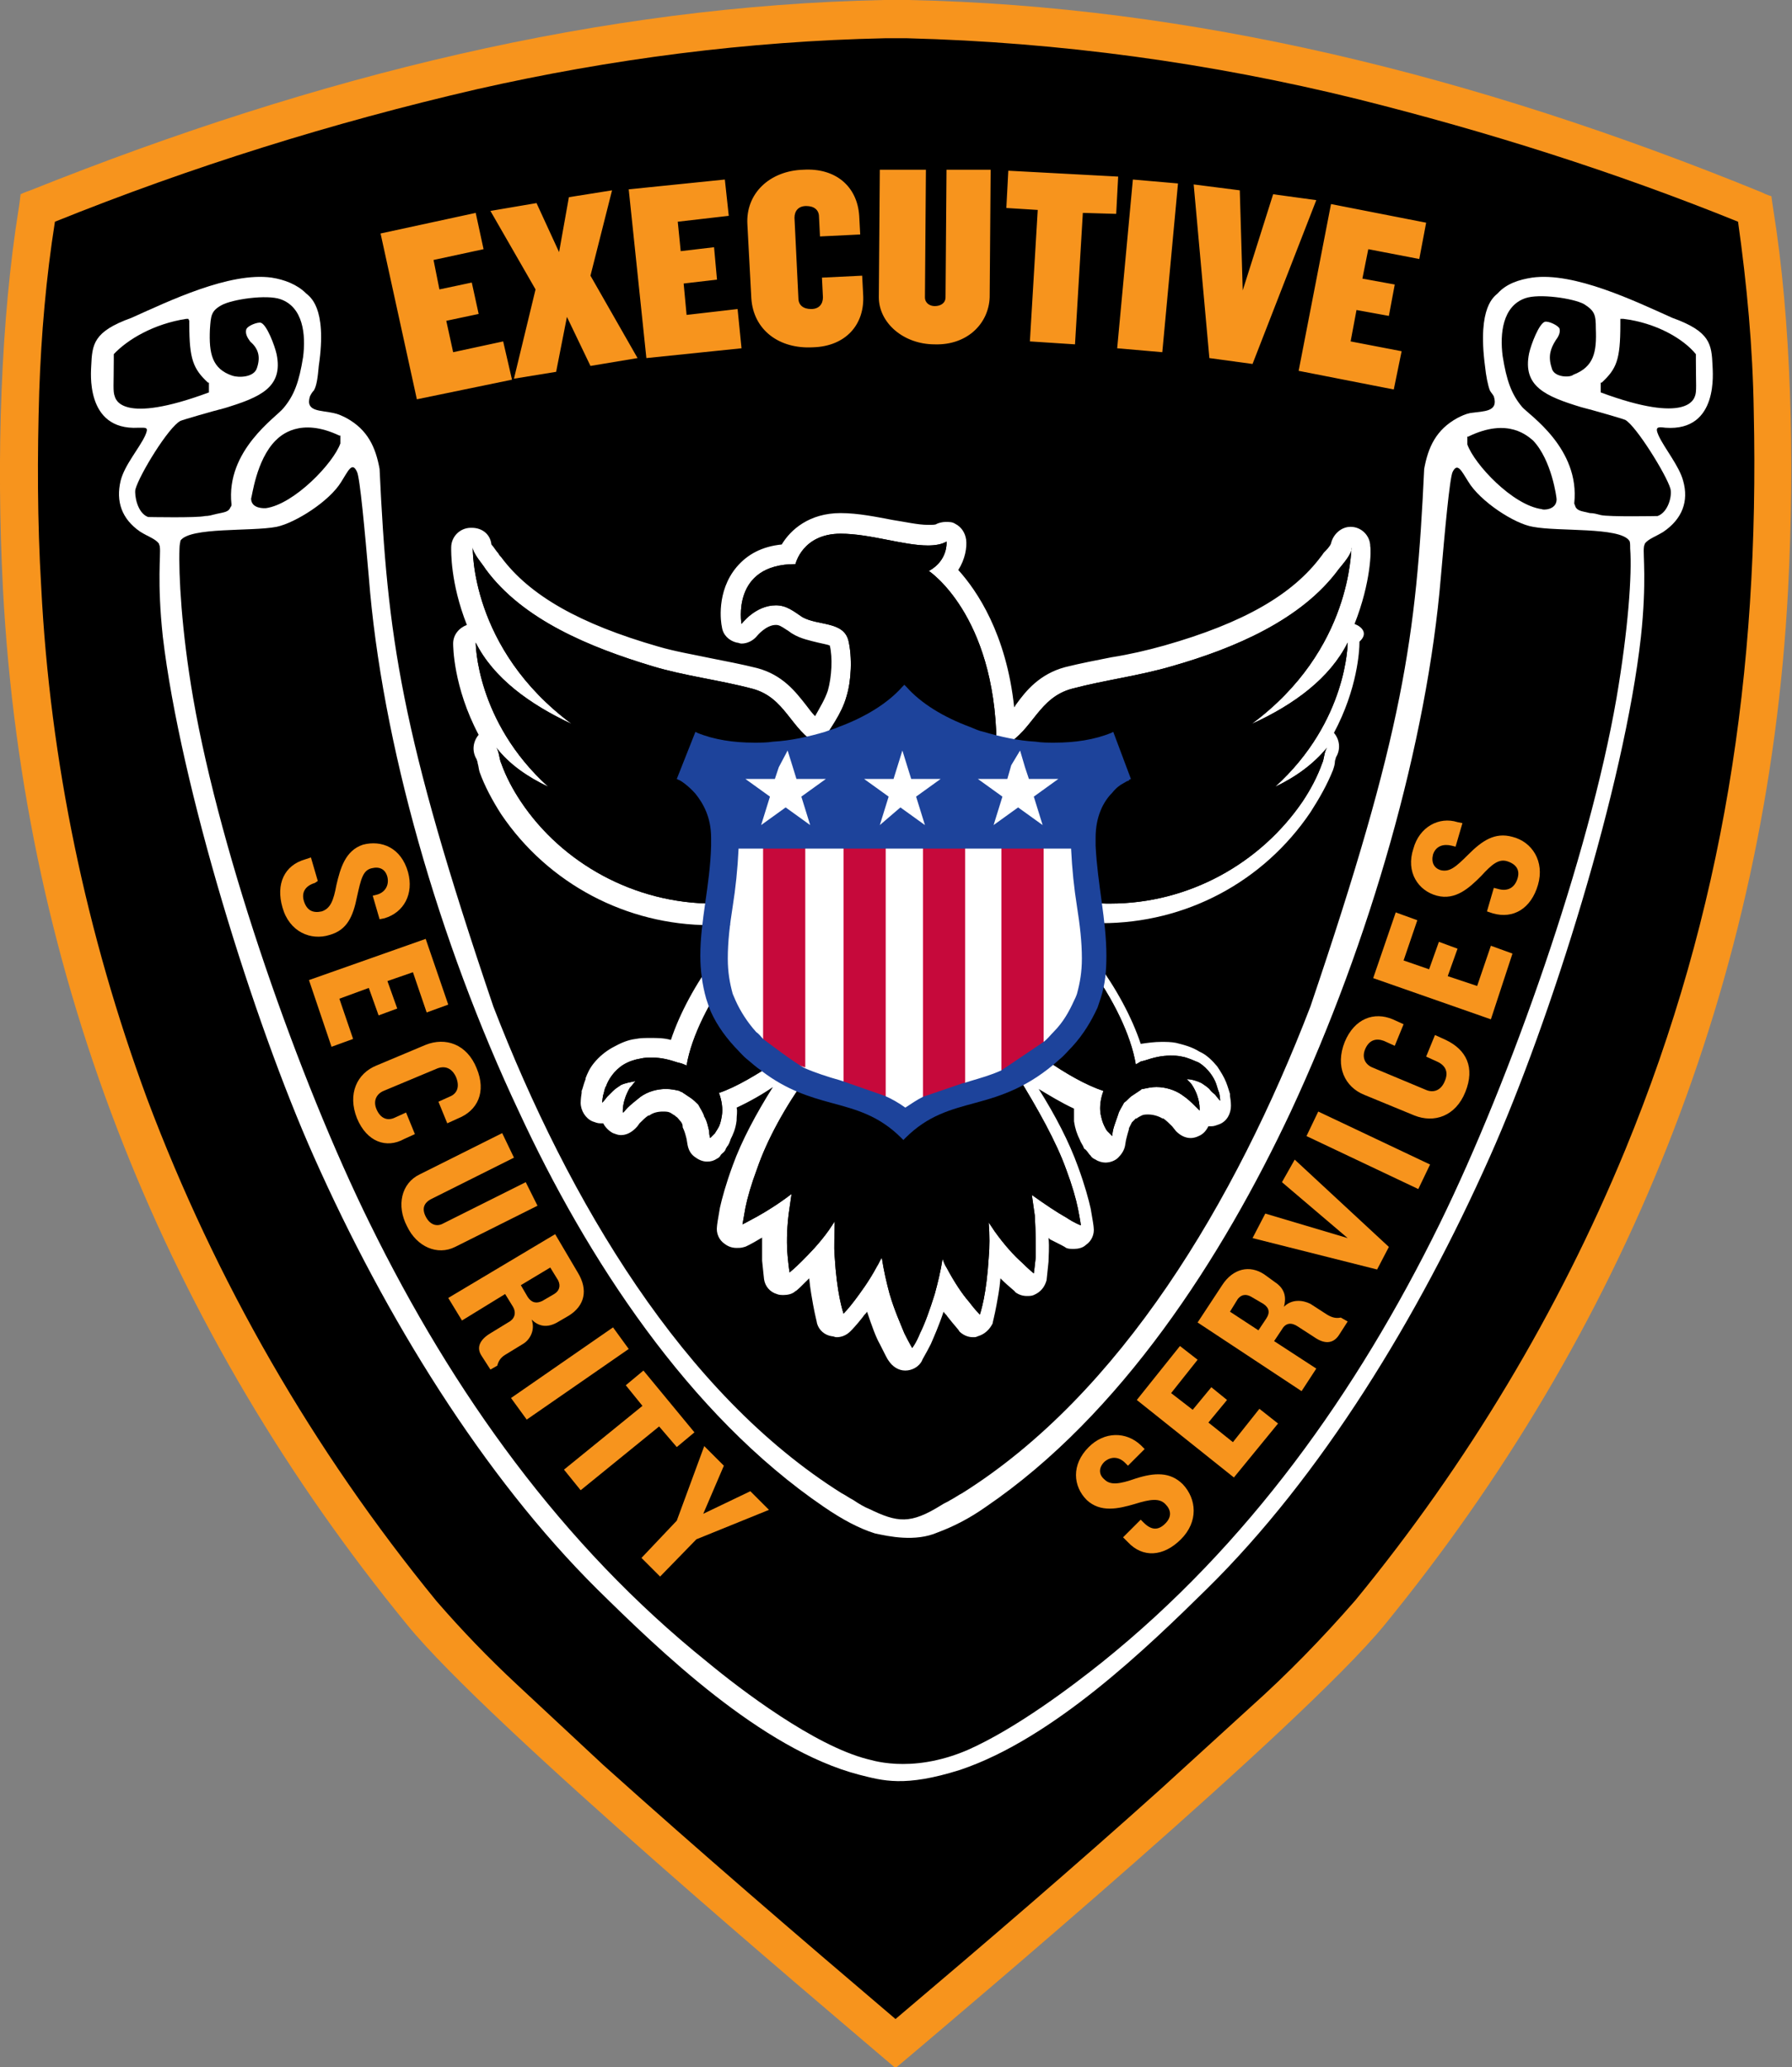
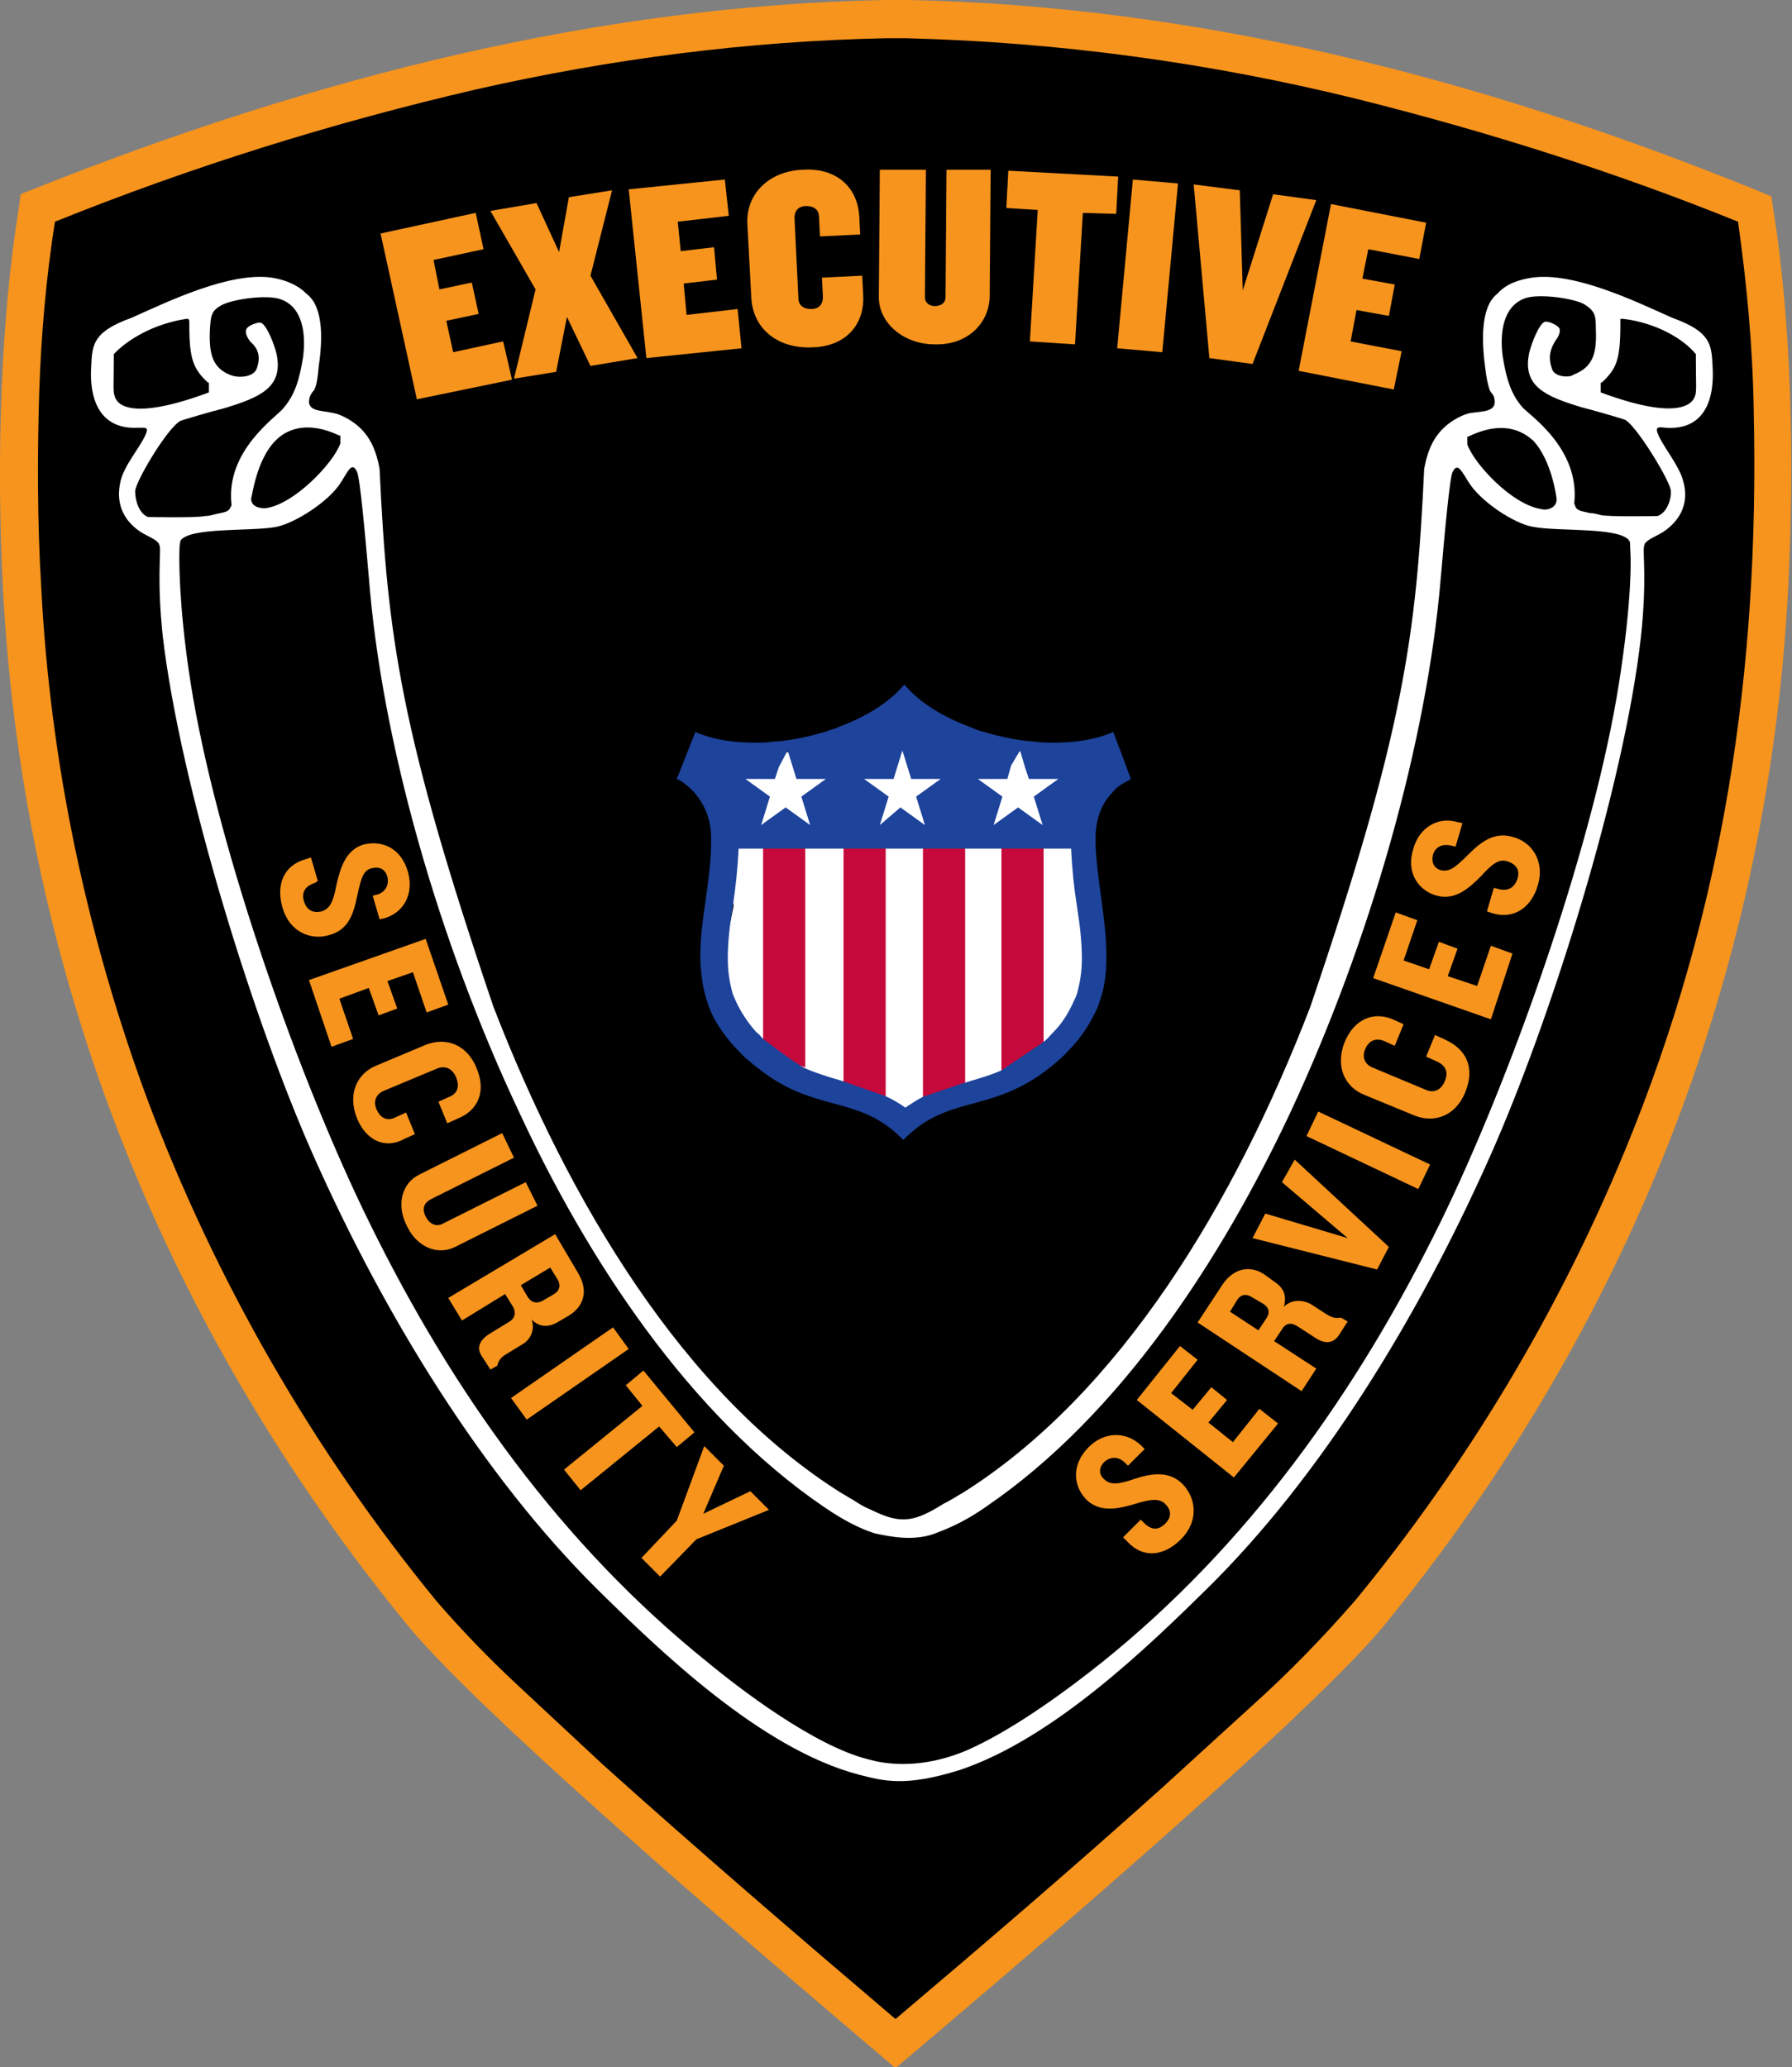
<svg xmlns="http://www.w3.org/2000/svg" viewBox="0 0 182.7 210.7">
  <rect x="0" y="0" width="182.7" height="210.7" fill="#808080" stroke="none" />
  <style>.st0{fill:#f7941d}.st1{fill:#fff}.st2{fill:#c6093b}</style>
  <path class="st0" d="M90.1 0c-28.7.6-57.5 7.6-87 19.4-.6.2-1 .4-1 .4s-.1.9-.2 1.5C.1 32.5-.4 46.5.3 60c2.1 40 16.9 75.9 41.2 105.6 8.2 10.1 42.9 39.3 47.8 43.5l2 1.7 1.9-1.6c4.7-4 39.6-33.4 47.9-43.5 24.3-29.7 39.1-65.6 41.2-105.6.7-13.5.3-27.5-1.5-38.7-.1-.6-.2-1.4-.2-1.4s-.4-.1-1-.4c-29.4-12-58.2-19-87-19.6h-2.5z" />
  <path d="M48.6 9.1c-14.7 3.4-29.1 7.9-43 13.5-.9 5.7-1.4 11.5-1.6 17.3-.2 6.6-.2 13.2.2 19.9C5.1 77.6 8.8 95.2 15 112c7 18.6 16.9 35.8 29.5 51.2 2.6 3 5.3 5.8 8.2 8.5 2.9 2.7 5.9 5.5 8.8 8.2 9.8 8.8 19.8 17.4 29.8 25.9 9.1-7.7 18.2-15.5 27.1-23.5l9.1-8.3c3.8-3.4 7.3-7 10.7-10.9 11.4-13.9 20.7-29.4 27.5-45.9 10-24.3 13.7-48.7 13.1-75.3-.1-6.5-.7-12.9-1.6-19.3-12.6-5.1-25.6-9.2-38.8-12.5-15-3.7-30.4-5.8-45.9-6.2h-2.3c-14 .3-27.9 2.1-41.6 5.2z" />
  <path class="st1" d="M88.6 153.8c-.5-.2-1-.5-1.6-.9-.4-.2-.8-.5-1.2-.7-16.1-10.1-27.8-29.7-35.5-49.6-9.5-28-10.8-37.7-11.6-54.8-.4-2.2-1.2-4-3.4-5.2-.4-.2-.8-.4-1.3-.5-1.3-.3-2.9-.1-2.4-1.7.1-.2.2-.4.4-.6.3-.5.4-1.4.5-2.5.9-6.1-1-7.1-1.3-7.4-.9-.9-2.2-1.4-3.5-1.6-4.3-.6-10.5 2.4-14.3 4.1-3.9 1.4-4 2.7-4.1 4.9 0 .4-.7 6.6 4.8 6.3.8 0 1.1-.1.7.8-.6 1.3-2.1 3-2.5 4.6-.5 2.1.1 3.9 2 5.2.8.5 1.5.7 1.9 1.2 0 .1.1.2.1.4.1.7-.3 3.5.3 9.1 1.8 15.2 9.2 39.1 15.4 53 7.3 16.4 17.3 32.6 28.9 44.1 6.3 6.2 16.7 16.3 26.7 18.9 2.4.6 4.6 1.3 10.3-.5 9.5-3.2 19.1-12.5 25.1-18.4 11.7-11.5 21.6-27.7 28.9-44.1 6.2-13.9 13.7-37.8 15.4-53 .6-5.6.2-8.4.3-9.1 0-.2.1-.3.1-.4.4-.5 1.1-.7 1.9-1.2 1.9-1.3 2.6-3.1 2-5.2-.4-1.5-1.9-3.3-2.5-4.6-.4-.9-.1-.9.7-.8 5.5.4 4.8-5.8 4.8-6.3-.1-2.2-.2-3.5-4.1-4.9-3.8-1.7-10-4.7-14.3-4.1-1.3.2-2.6.6-3.5 1.6-.3.3-2.1 1.3-1.3 7.4.1 1 .3 2 .5 2.5.1.2.3.4.4.6.5 1.6-1 1.5-2.4 1.7-.5.1-.9.3-1.3.5-2.2 1.2-3 3-3.4 5.2-.8 17.1-2.1 26.8-11.6 54.8-7.7 20-19.4 39.5-35.5 49.6-.4.2-.8.5-1.2.7-.3.2-.6.3-.9.5-3.2 2-4.5 1.8-7.4.4z" />
  <path d="M88.4 179.3c-5.4-1.4-12.8-7-16.3-9.9-14.8-11.9-25.9-27.4-34.4-44.7-7.2-14.6-15.2-37.4-18-53.5-1.2-6.9-1.5-12.7-1.4-15.3 0-.4.1-.7.1-.8 1-1.4 7.2-.9 9.8-1.4 1.9-.4 5.4-2.6 6.6-4.6.7-1.1 1.1-2.1 1.6-1 .3.6.8 6.1 1.2 10.7 1.3 16.8 7.1 37.1 15.3 54.5 6.9 14.9 17.3 30.9 31.1 40.3 1.9 1.3 3.6 2.2 5.2 2.7 1.4.3 4.1.9 6.4-.1 1.6-.6 3.2-1.4 4.9-2.6 13.8-9.4 24.1-25.4 31.1-40.3 8.1-17.4 13.9-37.7 15.3-54.5.4-4.6.9-10.1 1.2-10.7.5-1 .9-.1 1.6 1 1.2 2 4.7 4.3 6.6 4.6 2.6.5 8.8 0 9.8 1.4.1.1.1.4.1.8.2 2.6-.2 8.3-1.4 15.3-2.8 16.1-10.8 38.8-18 53.5-8.5 17.3-19.6 32.8-34.4 44.7-3 2.4-8.8 6.8-13.8 9-5.9 2.5-10 .9-10.2.9zM26.2 37.5c-.3 1-1.9 1-2.5.8-2.1-.7-2.4-2.3-2.3-4.7.1-1.4.1-1.9 1.2-2.5 1.1-.6 4.6-1.1 6-.6 2.3.8 2.6 3.6 2.3 5.9-.4 2.5-.9 3.9-2 5.2-.7.9-5.9 4.3-5.3 9.8 0 .1 0 .2-.1.3-.2.5-.6.5-1.5.7-.4.1-.7.2-1.1.2-.8.2-5.7.1-5.8.1-1.1-.4-1.4-2.2-1.3-2.8.4-1.5 3.4-6.4 4.6-7 .2-.1 3.3-1 4.5-1.3 3.6-1.1 6-2.1 5.3-5.5-.2-.9-1-3-1.6-3.2-.3-.1-1.4.3-1.5.7-.1.4.1.8.4 1.2.8.7 1.1 1.5.7 2.7z" />
  <path d="M19.2 32.5l.1.2v.4c0 3.5.4 4.5 1.9 5.9h.1v1c-8.9 3.3-9.5.7-9.6.4-.2-.5-.1-1.2-.1-3.7v-.6c1.4-1.5 4.1-3.1 7.4-3.6h.2zM28.1 44.9c.5-.5 2.5-2.4 6.5-.5h.1V45.2c-.7 2-4.7 6.2-7.6 6.6-.1 0-1.5.1-1.5-1 .1-.1.5-3.9 2.5-5.9zM158.2 37.5c-.4-1.2-.1-2 .4-2.8.3-.4.5-.8.4-1.2-.1-.3-1.1-.8-1.5-.7-.6.2-1.4 2.3-1.6 3.2-.7 3.4 1.7 4.4 5.3 5.5 1.2.3 4.3 1.2 4.5 1.3 1.1.6 4.2 5.6 4.6 7 .2.7-.2 2.4-1.3 2.8 0 0-5 .1-5.8-.1-.4-.1-.7-.2-1.1-.2-.8-.2-1.3-.2-1.5-.7 0-.1-.1-.2-.1-.3.6-5.6-4.6-9-5.3-9.8-1.1-1.3-1.6-2.7-2-5.2-.3-2.3 0-5.1 2.3-5.9 1.4-.5 4.9 0 6 .6 1.1.7 1.2 1.1 1.2 2.5.1 2.4-.2 3.9-2.3 4.7-.3.3-2 .3-2.2-.7z" />
  <path d="M165.2 32.5h.3c3.3.4 6.1 2 7.4 3.6v.6c0 2.5.1 3.2-.1 3.7-.1.2-.7 2.9-9.6-.4v-1h.1c1.5-1.4 1.9-2.3 1.9-5.9V32.5zM156.3 44.9c1.9 2 2.4 5.8 2.4 6 0 1.1-1.4 1.1-1.5 1-3-.4-6.9-4.6-7.6-6.6V44.5h.1c4.1-2 6.1 0 6.6.4z" />
-   <path class="st1" d="M138.1 63.6c1.7-4.3 1.7-7.6 1.6-7.9 0-1.1-.9-2-2-2-1 0-1.8.8-2 1.7-.1.3-.5.7-.7.9-.1.1-.2.3-.3.4-2.9 3.9-7.9 6.8-16 9.1-1.8.5-3.5.9-5.4 1.2-1.5.3-3.1.6-4.7 1-2.6.7-4 2.4-5 3.8-.1.1-.1.2-.2.3-.8-7.5-3.8-11.9-5.7-14 .7-1.1.9-2.3.8-3.1-.1-.7-.5-1.3-1.1-1.6-.3-.2-.6-.2-1-.2-.3 0-.7.1-.9.2-.1.1-.4.1-.9.1-1 0-2.3-.3-3.6-.5-1.6-.3-3.5-.7-5.3-.7-3.2 0-5.1 1.7-6 3.2-2 .2-3.5 1-4.6 2.3-2.1 2.5-1.6 5.7-1.5 6.1.1.8.7 1.4 1.5 1.6.2 0 .3.1.5.1.6 0 1.2-.3 1.6-.8 0 0 .9-1.1 1.9-1.1.3 0 .5.1 1.1.5.2.1.4.3.6.4.8.5 1.8.7 2.6.9.4.1 1 .2 1.2.3.3 1.2.2 3.2-.2 4.6-.3.9-.8 1.7-1.3 2.6-.3-.3-.6-.7-.9-1.1-1.1-1.4-2.4-3.1-5-3.8-1.6-.4-3.2-.7-4.7-1-1.9-.4-3.7-.7-5.4-1.2-8-2.3-13.1-5.2-16-9.1-.1-.1-.2-.2-.3-.4-.2-.2-.5-.7-.7-.9-.1-1-.9-1.7-2-1.7H48c-1.1 0-2 .9-2 2 0 .3-.1 3.6 1.6 7.9-.8.3-1.4 1-1.4 1.9 0 .2 0 4.4 2.6 9.3-.6.7-.7 1.7-.2 2.5 0 .1.1.2.1.4.1.3.1.6.2.9.5 1.4 1.3 2.9 2.2 4.3 4.8 7.1 12.8 11.3 21.3 11.3h.5c.5 0 1.1 0 1.6-.1v2.5c-.6 0-1.2.3-1.5.8-2.1 2.8-3.7 5.8-4.6 8.5-.7-.2-1.4-.2-2.1-.2-.5 0-1 0-1.5.1-.8.1-1.5.4-2.4.9-.7.4-1.3.9-1.8 1.5s-.7 1.1-.9 1.6v.1c-.2.5-.3 1-.4 1.2v.2c-.1.6-.1 1-.1 1 0 .8.5 1.6 1.2 1.9.3.1.5.2.8.2h.3c.2.4.6.8 1 1 .3.1.5.2.8.2.6 0 1.1-.3 1.5-.7.1-.1.2-.2.4-.5.3-.3.6-.6.9-.8h.1c.4-.3.9-.4 1.4-.4.2 0 .5 0 .7.1.2.1.3.2.5.3l.1.1c.2.1.3.3.4.4.2.2.3.4.3.6v.1c.2.4.3.8.4 1.2l.1.6c.1.5.3.9.7 1.2.4.3.8.5 1.3.5.4 0 .7-.1 1-.3.2-.1.3-.2.4-.4l.1-.1c.1-.1.3-.2.4-.5 0-.1.1-.1.1-.2.2-.2.3-.5.4-.8.2-.4.5-1 .6-1.9v-.1c0-.4.1-.8 0-1.2 1.3-.6 2.7-1.4 3.7-2.1-1.7 2.7-3.2 5.5-4.1 8-.7 1.9-1.1 3.4-1.3 4.3-.2 1.1-.3 1.8-.3 1.9-.1.7.2 1.4.8 1.8.4.3.8.4 1.2.4.3 0 .5 0 .8-.1.1 0 .7-.3 1.7-.9 0 0 .1 0 .1-.1v2.4c.1 1.1.2 1.8.2 1.9.1.7.6 1.3 1.3 1.5.2.1.5.1.7.1.4 0 .9-.1 1.2-.4.1 0 .6-.5 1.4-1.3.1 1.1.3 2.1.4 2.7.2 1.1.4 1.8.4 1.9.2.7.8 1.2 1.5 1.3.2 0 .3.1.5.1.5 0 1-.2 1.4-.6.1-.1.6-.6 1.3-1.5.1-.2.3-.3.4-.5.5 1.5.9 2.6 1.3 3.3.5 1 .8 1.6.9 1.7.4.6 1 1 1.7 1s1.4-.4 1.7-1c0-.1.4-.7.9-1.7.3-.7.8-1.8 1.3-3.3.1.2.3.3.4.5.7.9 1.2 1.4 1.2 1.5.4.4.9.6 1.4.6.2 0 .3 0 .5-.1.7-.2 1.2-.7 1.5-1.3 0-.1.2-.8.4-1.9.1-.6.3-1.5.4-2.7l.1.1c.8.8 1.4 1.2 1.4 1.3.4.3.8.4 1.2.4.2 0 .5 0 .7-.1.7-.3 1.1-.8 1.3-1.5 0-.1.1-.8.2-1.9 0-.6.1-1.4 0-2.4 0 0 .1 0 .1.1 1 .5 1.6.8 1.7.9.2.1.5.1.8.1.4 0 .9-.1 1.2-.4.6-.4.9-1.1.8-1.8 0-.1-.1-.8-.3-1.9-.2-.9-.6-2.4-1.3-4.3-.9-2.5-2.3-5.2-4-7.9 1 .6 2.3 1.4 3.6 2v1.3c.1.7.3 1.3.6 1.9.1.3.3.5.4.8 0 .1.1.1.2.2.2.2.3.4.4.5l.1.1c.1.2.3.3.5.4.3.2.7.3 1 .3.5 0 1-.2 1.3-.5.3-.3.6-.7.7-1.2l.1-.6c.1-.4.2-.8.3-1.1v-.1l.3-.6.4-.4h.1c.1-.1.3-.2.5-.3.2-.1.4-.1.7-.1.5 0 1.1.2 1.4.4h.1c.3.2.6.5.9.8l.4.5c.4.4.9.7 1.5.7.3 0 .6-.1.8-.2.5-.2.8-.6 1-1h.3c.3 0 .5-.1.8-.2.8-.3 1.2-1.1 1.2-1.9 0-.1 0-.4-.1-1v-.2c-.1-.3-.2-.7-.4-1.2s-.5-1-.9-1.6c-.5-.6-1.1-1.2-1.8-1.5-.8-.5-1.6-.7-2.4-.9-.5-.1-1-.1-1.5-.1-.7 0-1.4.1-2.1.2-.9-2.7-2.5-5.7-4.6-8.5-.4-.5-1-.8-1.5-.8V94c.5 0 1.1.1 1.6.1h.5c8.6 0 16.5-4.2 21.3-11.3.9-1.4 1.7-2.8 2.3-4.3.1-.3.2-.6.2-.9 0-.1.1-.3.1-.4.5-.8.4-1.8-.2-2.5 2.4-4.5 2.6-8.4 2.6-9.2v-.1c.9-.8.3-1.5-.5-1.8zM86.3 71c.5-1.6.6-4 .2-5.7-.5-2-3.1-1.5-4.7-2.4-.9-.6-1.6-1.2-2.7-1.2-2.1 0-3.5 1.9-3.5 1.9s-1.1-6.1 5.5-6.1c0 0 .7-3.1 4.6-3.1 3 0 6.4 1.2 8.9 1.2.7 0 1.4-.1 1.9-.4 0 0 .2 1.9-1.8 3 0 0 6.7 4.4 6.9 17.5-3-.6-5.7-1.5-7.7-2.9-.4-.3-.7-.5-1-.8-.3.3-.6.6-1 .8-2.1 1.5-5 2.4-8.2 3 .9-1.5 2.1-3 2.6-4.8zm-13 40.4c.3.8.4 1.6.3 2.3-.1.6-.2 1-.4 1.3-.1.2-.2.3-.3.5l-.3.3-.2.2s-.1-.3-.1-.7c-.1-.4-.2-1-.5-1.5-.1-.4-.4-.8-.6-1.2-.2-.2-.5-.5-.8-.7l-.9-.6c-.1 0-.1 0-.2-.1-.4-.1-.9-.2-1.4-.2-1 0-1.9.3-2.6.8-.5.4-1 .8-1.3 1.1-.3.3-.4.5-.5.5 0-.1-.1-1.1.7-2.5.2-.2.4-.5.6-.7-.5.1-1.1.2-1.5.4-.3.2-.6.4-.8.6l-.6.6c-.3.4-.5.6-.5.6s0-.3.1-.8c.1-.2.1-.6.3-.9.1-.3.3-.7.6-1.1.3-.4.7-.8 1.2-1.1.5-.3 1.1-.5 1.7-.6.4-.1.8-.1 1.2-.1.9 0 1.7.2 2.6.5l.4.1.5.2c.5-3 2.4-6.7 4.8-10v.1c0 5.5 1.9 7.6 4 9.2.1.1.3.2.4.3-2 1.3-4.1 2.6-5.9 3.2zm1.5-34.8V92c-.6 0-1.2.1-1.7.1h-.4c-8 0-15.4-4.1-19.6-10.4-.8-1.2-1.5-2.5-2-3.9-.2-.4-.2-1.2-.5-1.6 1.3 1.7 3.2 3 5.3 4-7.4-6.7-7.4-14.7-7.4-14.7 1.8 3.6 5.5 6.3 9.8 8.3-10.4-7.7-10.1-18-10.1-18 0 .6 1 1.7 1.3 2.2 3.8 5.2 10.7 8 17 9.9 3.3 1 6.8 1.4 10.2 2.3 3.4.9 3.9 4.2 6.7 5.7h.1c-3 .5-6 .7-8.7.7zm33.9 42.6c.6 1.6 1 3 1.2 4 .2 1 .3 1.7.3 1.7s-.6-.2-1.5-.8c-.9-.5-2.1-1.3-3.5-2.3l.3 2.1c.1 1.7.1 3.2.1 4.2-.1 1-.2 1.7-.2 1.7s-.5-.4-1.2-1.1c-.8-.7-1.8-1.8-2.8-3.2l-.6-.9c.1 1.3.1 2.5 0 3.6-.1 1.7-.3 3.2-.5 4.2s-.4 1.6-.4 1.6-.5-.5-1.1-1.3c-.7-.8-1.5-2-2.3-3.5-.2-.3-.3-.6-.4-.9-.2 1.3-.5 2.5-.8 3.6-.5 1.6-1 3-1.5 4-.4 1-.8 1.5-.8 1.5s-.3-.5-.8-1.5c-.4-1-1-2.3-1.5-4-.3-1.1-.6-2.4-.8-3.7-.2.3-.3.6-.5.9-.8 1.5-1.7 2.7-2.3 3.5-.6.8-1.1 1.3-1.1 1.3s-.2-.6-.4-1.6-.4-2.5-.5-4.2c-.1-1.1 0-2.3 0-3.6l-.6.9c-1 1.4-2 2.4-2.8 3.2-.7.7-1.2 1.1-1.2 1.1s-.1-.6-.2-1.7-.1-2.5.1-4.2l.3-2.1c-1.3 1-2.6 1.8-3.5 2.3-.9.5-1.5.8-1.5.8s.1-.6.3-1.7c.2-1 .6-2.4 1.2-4 1-2.9 2.8-6.2 5.1-9.4.6.3 1.1.5 1.7.7 1.3.5 2.6.9 3.8 1.2.7.2 1.3.4 1.9.6h.2c.5.2.9.3 1.3.5h.1c.3.1.5.2.7.3.4.2.7.4 1 .7.3-.3.6-.5 1-.7.3-.1.5-.3.8-.4h.1c.4-.2.8-.3 1.3-.5h.1c.6-.2 1.2-.4 1.9-.6 1.2-.4 2.5-.7 3.8-1.2.6-.2 1.1-.4 1.7-.7 2.1 3.4 4 6.8 5 9.6zm7.1-10.7l.5-.3.4-.1c.9-.3 1.7-.5 2.6-.5.4 0 .8 0 1.2.1.6.1 1.2.4 1.7.6.5.3.9.7 1.2 1.1.3.4.5.8.6 1.1.1.3.2.7.3.9.1.5.1.8.1.8s-.2-.2-.5-.6c-.2-.2-.4-.3-.6-.6-.2-.2-.5-.4-.8-.6-.4-.2-1-.4-1.5-.4.2.2.5.5.6.7.8 1.3.7 2.4.7 2.5l-.5-.5c-.3-.3-.7-.7-1.3-1.1-.7-.5-1.7-.8-2.6-.8-.5 0-.9.1-1.4.2-.1 0-.1 0-.2.1l-.9.6c-.3.2-.5.5-.8.7-.2.4-.5.8-.6 1.2-.2.6-.4 1.1-.5 1.5-.1.4-.1.7-.1.7l-.2-.2-.3-.3c-.1-.1-.2-.3-.3-.5-.2-.4-.3-.8-.4-1.3-.1-.7 0-1.5.3-2.3-1.8-.6-3.9-1.8-5.9-3.2.1-.1.3-.2.4-.3 2.2-1.6 4-3.7 4-9.2v-.1c2.5 3.4 4.3 7.1 4.8 10.1zm11.8-34.7c4.4-2 8-4.7 9.8-8.3 0 0 0 8-7.4 14.7 2.1-1 3.9-2.3 5.3-4-.3.4-.3 1.2-.5 1.6-.5 1.4-1.2 2.7-2 3.9-4.3 6.3-11.6 10.4-19.6 10.4h-.4c-.6 0-1.2-.1-1.7-.1V76.6c-2.7 0-5.7-.2-8.6-.7h.1c2.7-1.5 3.3-4.8 6.7-5.7 3.4-.9 6.8-1.3 10.2-2.3 6.3-1.8 13.2-4.7 17-9.9.4-.5 1.4-1.6 1.3-2.2-.1.2.1 10.4-10.2 18z" />
  <path d="M86.3 71c.5-1.6.6-4 .2-5.7-.5-2-3.1-1.5-4.7-2.4-.9-.6-1.6-1.2-2.7-1.2-2.1 0-3.5 1.9-3.5 1.9s-1.1-6.1 5.5-6.1c0 0 .7-3.1 4.6-3.1 3 0 6.4 1.2 8.9 1.2.7 0 1.4-.1 1.9-.4 0 0 .2 1.9-1.8 3 0 0 6.7 4.4 6.9 17.5-3-.6-5.7-1.5-7.7-2.9-.4-.3-.7-.5-1-.8-.3.3-.6.6-1 .8-2.1 1.5-5 2.4-8.2 3 .9-1.5 2.1-3 2.6-4.8zm-13 40.4c.3.8.4 1.6.3 2.3-.1.6-.2 1-.4 1.3-.1.2-.2.3-.3.5l-.3.3-.2.2s-.1-.3-.1-.7c-.1-.4-.2-1-.5-1.5-.1-.4-.4-.8-.6-1.2-.2-.2-.5-.5-.8-.7l-.9-.6c-.1 0-.1 0-.2-.1-.4-.1-.9-.2-1.4-.2-1 0-1.9.3-2.6.8-.5.4-1 .8-1.3 1.1-.3.3-.4.5-.5.5 0-.1-.1-1.1.7-2.5.2-.2.4-.5.6-.7-.5.1-1.1.2-1.5.4-.3.2-.6.4-.8.6l-.6.6c-.3.4-.5.6-.5.6s0-.3.1-.8c.1-.2.1-.6.3-.9.1-.3.3-.7.6-1.1.3-.4.7-.8 1.2-1.1.5-.3 1.1-.5 1.7-.6.4-.1.8-.1 1.2-.1.9 0 1.7.2 2.6.5l.4.1.5.2c.5-3 2.4-6.7 4.8-10v.1c0 5.5 1.9 7.6 4 9.2.1.1.3.2.4.3-2 1.3-4.1 2.6-5.9 3.2zm1.5-34.8V92c-.6 0-1.2.1-1.7.1h-.4c-8 0-15.4-4.1-19.6-10.4-.8-1.2-1.5-2.5-2-3.9-.2-.4-.2-1.2-.5-1.6 1.3 1.7 3.2 3 5.3 4-7.4-6.7-7.4-14.7-7.4-14.7 1.8 3.6 5.5 6.3 9.8 8.3-10.4-7.7-10.1-18-10.1-18 0 .6 1 1.7 1.3 2.2 3.8 5.2 10.7 8 17 9.9 3.3 1 6.8 1.4 10.2 2.3 3.4.9 3.9 4.2 6.7 5.7h.1c-3 .5-6 .7-8.7.7zm33.9 42.6c.6 1.6 1 3 1.2 4 .2 1 .3 1.7.3 1.7s-.6-.2-1.5-.8c-.9-.5-2.1-1.3-3.5-2.3l.3 2.1c.1 1.7.1 3.2.1 4.2-.1 1-.2 1.7-.2 1.7s-.5-.4-1.2-1.1c-.8-.7-1.8-1.8-2.8-3.2l-.6-.9c.1 1.3.1 2.5 0 3.6-.1 1.7-.3 3.2-.5 4.2s-.4 1.6-.4 1.6-.5-.5-1.1-1.3c-.7-.8-1.5-2-2.3-3.5-.2-.3-.3-.6-.4-.9-.2 1.3-.5 2.5-.8 3.6-.5 1.6-1 3-1.5 4-.4 1-.8 1.5-.8 1.5s-.3-.5-.8-1.5c-.4-1-1-2.3-1.5-4-.3-1.1-.6-2.4-.8-3.7-.2.3-.3.6-.5.9-.8 1.5-1.7 2.7-2.3 3.5-.6.8-1.1 1.3-1.1 1.3s-.2-.6-.4-1.6-.4-2.5-.5-4.2c-.1-1.1 0-2.3 0-3.6l-.6.9c-1 1.4-2 2.4-2.8 3.2-.7.7-1.2 1.1-1.2 1.1s-.1-.6-.2-1.7-.1-2.5.1-4.2l.3-2.1c-1.3 1-2.6 1.8-3.5 2.3-.9.5-1.5.8-1.5.8s.1-.6.3-1.7c.2-1 .6-2.4 1.2-4 1-2.9 2.8-6.2 5.1-9.4.6.3 1.1.5 1.7.7 1.3.5 2.6.9 3.8 1.2.7.2 1.3.4 1.9.6h.2c.5.2.9.3 1.3.5h.1c.3.1.5.2.7.3.4.2.7.4 1 .7.3-.3.6-.5 1-.7.3-.1.5-.3.8-.4h.1c.4-.2.8-.3 1.3-.5h.1c.6-.2 1.2-.4 1.9-.6 1.2-.4 2.5-.7 3.8-1.2.6-.2 1.1-.4 1.7-.7 2.1 3.4 4 6.8 5 9.6zm7.1-10.7l.5-.3.4-.1c.9-.3 1.7-.5 2.6-.5.4 0 .8 0 1.2.1.6.1 1.2.4 1.7.6.5.3.9.7 1.2 1.1.3.4.5.8.6 1.1.1.3.2.7.3.9.1.5.1.8.1.8s-.2-.2-.5-.6c-.2-.2-.4-.3-.6-.6-.2-.2-.5-.4-.8-.6-.4-.2-1-.4-1.5-.4.2.2.5.5.6.7.8 1.3.7 2.4.7 2.5l-.5-.5c-.3-.3-.7-.7-1.3-1.1-.7-.5-1.7-.8-2.6-.8-.5 0-.9.1-1.4.2-.1 0-.1 0-.2.1l-.9.6c-.3.2-.5.5-.8.7-.2.4-.5.8-.6 1.2-.2.6-.4 1.1-.5 1.5-.1.4-.1.7-.1.7l-.2-.2-.3-.3c-.1-.1-.2-.3-.3-.5-.2-.4-.3-.8-.4-1.3-.1-.7 0-1.5.3-2.3-1.8-.6-3.9-1.8-5.9-3.2.1-.1.3-.2.4-.3 2.2-1.6 4-3.7 4-9.2v-.1c2.5 3.4 4.3 7.1 4.8 10.1zm11.8-34.7c4.4-2 8-4.7 9.8-8.3 0 0 0 8-7.4 14.7 2.1-1 3.9-2.3 5.3-4-.3.4-.3 1.2-.5 1.6-.5 1.4-1.2 2.7-2 3.9-4.3 6.3-11.6 10.4-19.6 10.4h-.4c-.6 0-1.2-.1-1.7-.1V76.6c-2.7 0-5.7-.2-8.6-.7h.1c2.7-1.5 3.3-4.8 6.7-5.7 3.4-.9 6.8-1.3 10.2-2.3 6.3-1.8 13.2-4.7 17-9.9.4-.5 1.4-1.6 1.3-2.2-.1.2.1 10.4-10.2 18z" />
  <path class="st1" d="M92.4 114.5l-12.6-5.1-6.6-9 1.6-8.1-2.4-15 21.3-1.7 15.8 1.5 1.8 15.2-.3 10.4-5.5 7.1z" />
  <path class="st2" d="M90.3 112.2V85H86v25.7l4.3 1.5zM98.4 111.8V84.6h-4.3v28.5M82.1 108.8V85h-4.3v22.4l4.3 1.4zM106.4 107.5V85h-4.3v25.5l4.3-3z" />
  <path class="st0" d="M42.5 40.7l-3.7-16.9 9.7-2.1.8 3.7-5.1 1.1.6 3 3.3-.7.7 3.2-3.3.7.7 3.2 5.1-1.1.9 3.9-9.7 2zM60.2 37.3l-2.4-5-1.1 5.6-4.3.7 2.2-9.1-4.6-8 4.7-.8 2.3 5 1-5.6 4.4-.7-2.2 8.7 4.8 8.4-4.8.8zM65.9 36.5l-1.8-17.2 9.8-1 .4 3.7-5.2.6.3 3 3.4-.4.3 3.3-3.4.4.3 3.2 5.2-.6.4 4-9.7 1zM82.9 35.4c-3.5.2-6.1-1.8-6.3-5l-.4-7.5c-.2-3.2 2.3-5.5 5.7-5.6 3.3-.2 5.5 1.7 5.7 4.7l.1 1.9-4.1.2-.1-2c0-.7-.5-1.1-1.3-1.1s-1.2.5-1.2 1.2l.4 8.2c0 .7.5 1.1 1.3 1.1s1.2-.5 1.2-1.2l-.1-2 4.1-.2.1 1.9c.2 3.1-1.8 5.3-5.1 5.4zM95.3 35.1c-3.2 0-5.7-2.2-5.7-4.8l.1-13h4.7l-.1 13c0 .6.5.9 1 .9.6 0 1.1-.3 1.1-.9l.1-13h4.5l-.1 13c-.1 2.7-2.3 4.9-5.6 4.8zM110.4 21.7l-.8 13.4-4.6-.3.8-13.4-3.2-.2.2-3.8 11.2.6-.2 3.8-3.4-.1zM113.9 35.5l1.6-17.2 4.6.4-1.6 17.2-4.6-.4zM127.7 37.1l-4.4-.6-1.6-17.7 4.7.6.3 10.2 3.1-9.8 4.4.6-6.5 16.7zM132.4 37.8l3.3-17 9.7 1.9-.7 3.7-5.2-1-.6 3 3.3.6-.6 3.2-3.3-.6-.6 3.2 5.2 1-.8 3.9-9.7-1.9z" />
  <g>
    <path class="st0" d="M28.8 92.5c-.7-2.4.2-4.3 2.3-4.9l.6-.2.7 2.4-.3.2c-1 .3-1.4 1-1.1 1.9.3.9.9 1.2 1.8 1 .9-.3 1.2-1.1 1.5-2.7.4-1.7.9-3.5 2.7-4.1 1.9-.5 3.9.3 4.6 2.8.6 2.2-.4 4.1-2.4 4.7l-.5.1-.7-2.4.4-.1c.8-.2 1.3-.9 1.1-1.8-.2-.8-.8-1.1-1.6-.9-.9.2-1.1 1.1-1.5 2.9-.4 2-1 3.4-2.8 3.9-1.9.6-4.1-.3-4.8-2.8zM31.5 99.9l11.9-4.2 2.3 6.7-2.2.8-1.4-4.1-2.6.9 1 2.8-1.9.7-1-2.8-3 1.1 1.4 4.1-2.2.8-2.3-6.8zM36.4 114c-1-2.5 0-4.6 2-5.4l5-2.1c2-.8 4.2-.1 5.2 2.4 1 2.4.1 4.3-1.9 5.1l-1.1.5-.9-2.2 1.1-.5c.8-.3 1.1-1 .7-2-.4-.9-1.1-1.2-1.9-.9l-5.5 2.3c-.7.3-1.1 1-.7 1.9.4.9 1.1 1.2 1.9.8l1.1-.5.9 2.2-1.1.5c-1.8 1-3.8.3-4.8-2.1zM41.5 125c-1.1-2.1-.6-4.4 1.3-5.3l8.4-4.2 1.2 2.5-8.4 4.2c-.8.4-1 1-.6 1.8s1.1 1.1 1.8.7l8.4-4.2 1.2 2.4-8.4 4.2c-1.8.9-3.9 0-4.9-2.1zM49.1 138.2c-.6-.9-.1-1.7.9-2.3l1.8-1.1c.6-.3.9-.9.5-1.6l-.8-1.3-4.4 2.7-1.4-2.3 10.9-6.5 2.3 3.9c1.1 1.8.7 3.4-.9 4.4l-1.2.7c-.9.5-1.8.5-2.6-.3.4 1.1-.2 2.1-.9 2.5l-1.8 1.1c-.5.3-.7.7-.8 1.1l-.7.4-.9-1.4zm7.4-6.3c.5-.3.7-.8.4-1.4l-.8-1.3-3 1.8.7 1.2c.4.6.9.7 1.5.4l1.2-.7zM52.1 142.5l10.4-7.2 1.6 2.2-10.4 7.2-1.6-2.2zM67.2 145.4l-8 6.5-1.7-2.1 8-6.5-1.7-2.1 1.8-1.5 5.2 6.3-1.8 1.5-1.8-2.1zM71 156.9l-3.7 3.8-1.9-1.9L69 155l2.8-7.6 2 2-2.1 4.9 4.8-2.3 1.9 1.9-7.4 3z" />
  </g>
  <g>
    <path class="st0" d="M120.4 156.9c-1.8 1.8-3.9 1.9-5.4.3l-.5-.5 1.8-1.8.3.3c.8.8 1.5.8 2.2.1.7-.7.6-1.4 0-2-.6-.6-1.5-.5-3.1 0-1.7.5-3.5.9-4.9-.4-1.4-1.4-1.6-3.6.2-5.4 1.6-1.6 3.8-1.6 5.3-.2l.4.4-1.7 1.7-.3-.3c-.6-.6-1.4-.7-2.1-.1-.6.6-.6 1.3 0 1.8.6.6 1.5.5 3.2-.1 1.9-.6 3.5-.7 4.8.6 1.4 1.5 1.6 3.8-.2 5.6zM125.8 150.6l-9.9-7.9 4.4-5.5 1.8 1.4-2.7 3.4 2.2 1.7 1.9-2.3 1.6 1.3-1.9 2.3 2.5 2 2.7-3.4 1.9 1.5-4.5 5.5zM136.5 136.1c-.6.9-1.5.9-2.5.2l-1.7-1.1c-.6-.4-1.2-.4-1.6.3l-.8 1.2 4.3 2.8-1.5 2.3-10.6-7 2.5-3.8c1.1-1.7 2.8-2.1 4.3-1.1l1.1.8c.9.6 1.2 1.4.9 2.5.8-.8 1.9-.7 2.7-.3l1.7 1.1c.5.3.9.4 1.4.3l.7.4-.9 1.4zm-8.9-3.9c-.5-.3-1-.3-1.4.2l-.8 1.3 2.9 1.9.8-1.2c.4-.6.3-1.1-.3-1.5l-1.2-.7zM141.6 127.1l-1.2 2.3-12.7-3.2 1.3-2.5 8.4 2.5-6.7-5.7 1.3-2.3 9.6 8.9zM144.6 121.2l-11.4-5.4 1.2-2.5 11.4 5.4-1.2 2.5zM149.4 111.3c-1 2.5-3.2 3.2-5.2 2.4l-5.1-2.1c-2-.8-3-2.9-2-5.4 1-2.4 3-3.1 4.9-2.3l1.1.5-.9 2.2-1.1-.5c-.8-.3-1.5-.1-1.9.8-.4.9 0 1.6.7 1.9l5.5 2.3c.7.3 1.5.1 1.9-.9.4-.9.1-1.6-.8-2l-1.1-.5.9-2.2 1.1.5c2.1 1 3 2.8 2 5.3zM152 103.9l-12-4.2 2.3-6.7 2.2.8-1.4 4.1 2.6.9 1-2.8 1.9.7-1 2.8 3 1 1.4-4.1 2.2.8-2.2 6.7zM156.8 90.2c-.7 2.4-2.5 3.5-4.6 2.9l-.6-.2.7-2.4.4.1c1 .3 1.7-.1 2-1 .3-.9-.1-1.5-1-1.8-.9-.3-1.6.3-2.7 1.5-1.2 1.2-2.6 2.5-4.5 2s-3.2-2.4-2.4-4.8c.6-2.2 2.6-3.3 4.5-2.7l.5.1-.7 2.4-.4-.1c-.8-.2-1.6 0-1.9.9-.2.8.1 1.4.8 1.6.9.2 1.5-.3 2.8-1.6 1.4-1.4 2.7-2.3 4.5-1.8 2 .5 3.3 2.5 2.6 4.9z" />
  </g>
  <path d="M113.5 74.6l-.2.1c-1.7.7-3.7 1-5.8 1-.6 0-1.3 0-1.9-.1-1.8-.1-3.6-.5-5.3-1-.5-.1-.9-.3-1.4-.5-2.7-1-5-2.4-6.5-4.1l-.2-.2-.2.2c-1.5 1.7-3.8 3.1-6.5 4.1-.4.2-.9.3-1.4.5-1.7.5-3.5.9-5.3 1-.6.1-1.3.1-1.9.1-2.1 0-4.1-.3-5.8-1l-.2-.1-1.9 4.8.2.1c.1 0 .9.5 1.7 1.4.8 1 1.6 2.4 1.6 4.5v.8c-.1 4-1.1 7.6-1.1 11.2 0 1.5.2 3 .6 4.4l.3.9c.5 1.3 1.4 2.7 2.6 4 .4.4.8.9 1.3 1.3s.9.8 1.4 1.1v.1h.1c2.5 1.9 4.8 2.6 7 3.2 2.6.7 4.9 1.3 7.2 3.6l.2.2.2-.2c2.3-2.3 4.6-2.9 7.2-3.6 2.6-.7 5.4-1.6 8.5-4.4.5-.4.9-.9 1.3-1.3 1.2-1.3 2-2.7 2.6-4l.3-.9c.5-1.5.6-2.9.6-4.4 0-3.6-.9-7.2-1.1-11.2v-.8c0-2.2.8-3.7 1.7-4.6.4-.5.8-.8 1.2-1 .2-.1.3-.2.4-.2 0 0 .1 0 .1-.1l.2-.1-1.8-4.8zm-9.5 1.9l.5 1.7.4 1.2h3l-2.5 1.8.9 2.9-2.5-1.8-2.5 1.8.9-2.9-2.5-1.8h3l.4-1.4.9-1.5zm-14.3 7.6l.9-2.9-2.5-1.8h3l.9-2.9.9 2.9h3l-2.5 1.8.9 2.9-2.5-1.8-2.1 1.8zm-9.4-7.6l.5 1.6.4 1.3h3l-2.5 1.8.9 2.9-2.5-1.8-2.5 1.8.9-2.9-2.5-1.8h3l.4-1.2.9-1.7zm13.8 35.3c-.6.3-1.2.7-1.8 1.1-.7-.5-1.4-.9-2.1-1.2l-4.3-1.5-.3-.1c-1.1-.3-2.6-.8-3.5-1.2-.9-.4-4.3-3-4.3-3-.2-.2-.4-.5-.7-.7-.9-1-1.6-2.1-2.1-3.2-.1-.2-.2-.5-.3-.7-.3-1.1-.5-2.2-.5-3.6 0-1.7.2-3.4.5-5.3s.5-3.8.6-5.9h33.9c.1 2.1.3 4 .6 5.9.3 1.9.5 3.6.5 5.3 0 1.4-.2 2.5-.5 3.6-.1.3-.2.5-.3.7-.5 1.1-1.1 2.2-2.1 3.2-.3.3-.6.7-1 1l-4.3 2.9c-1.1.5-2.2.8-3.2 1.1l-.3.1c-.1 0-.2.1-.4.1l-4.1 1.4z" fill="#1d439b" />
</svg>